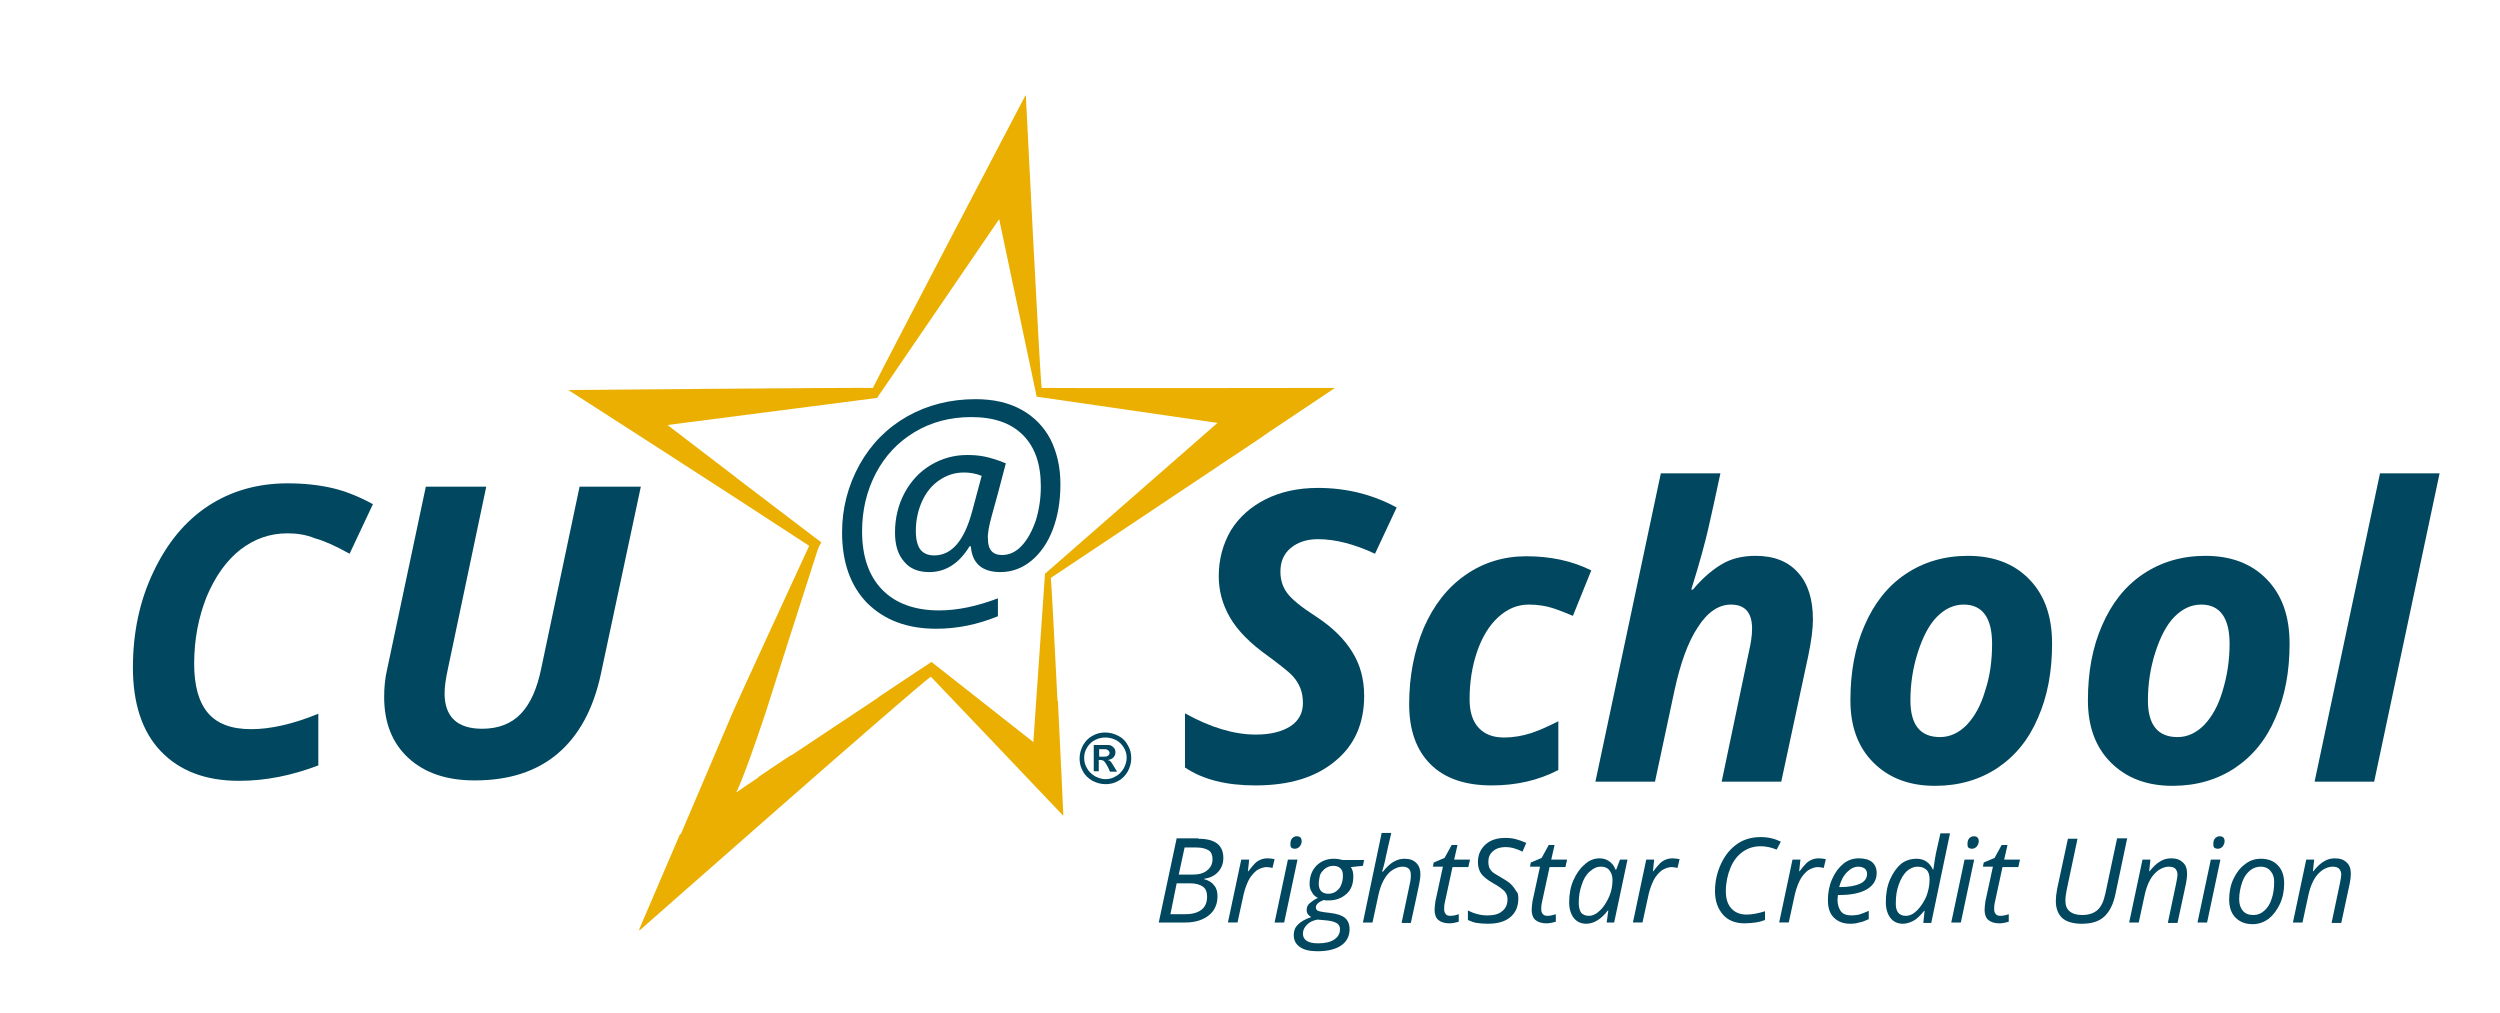
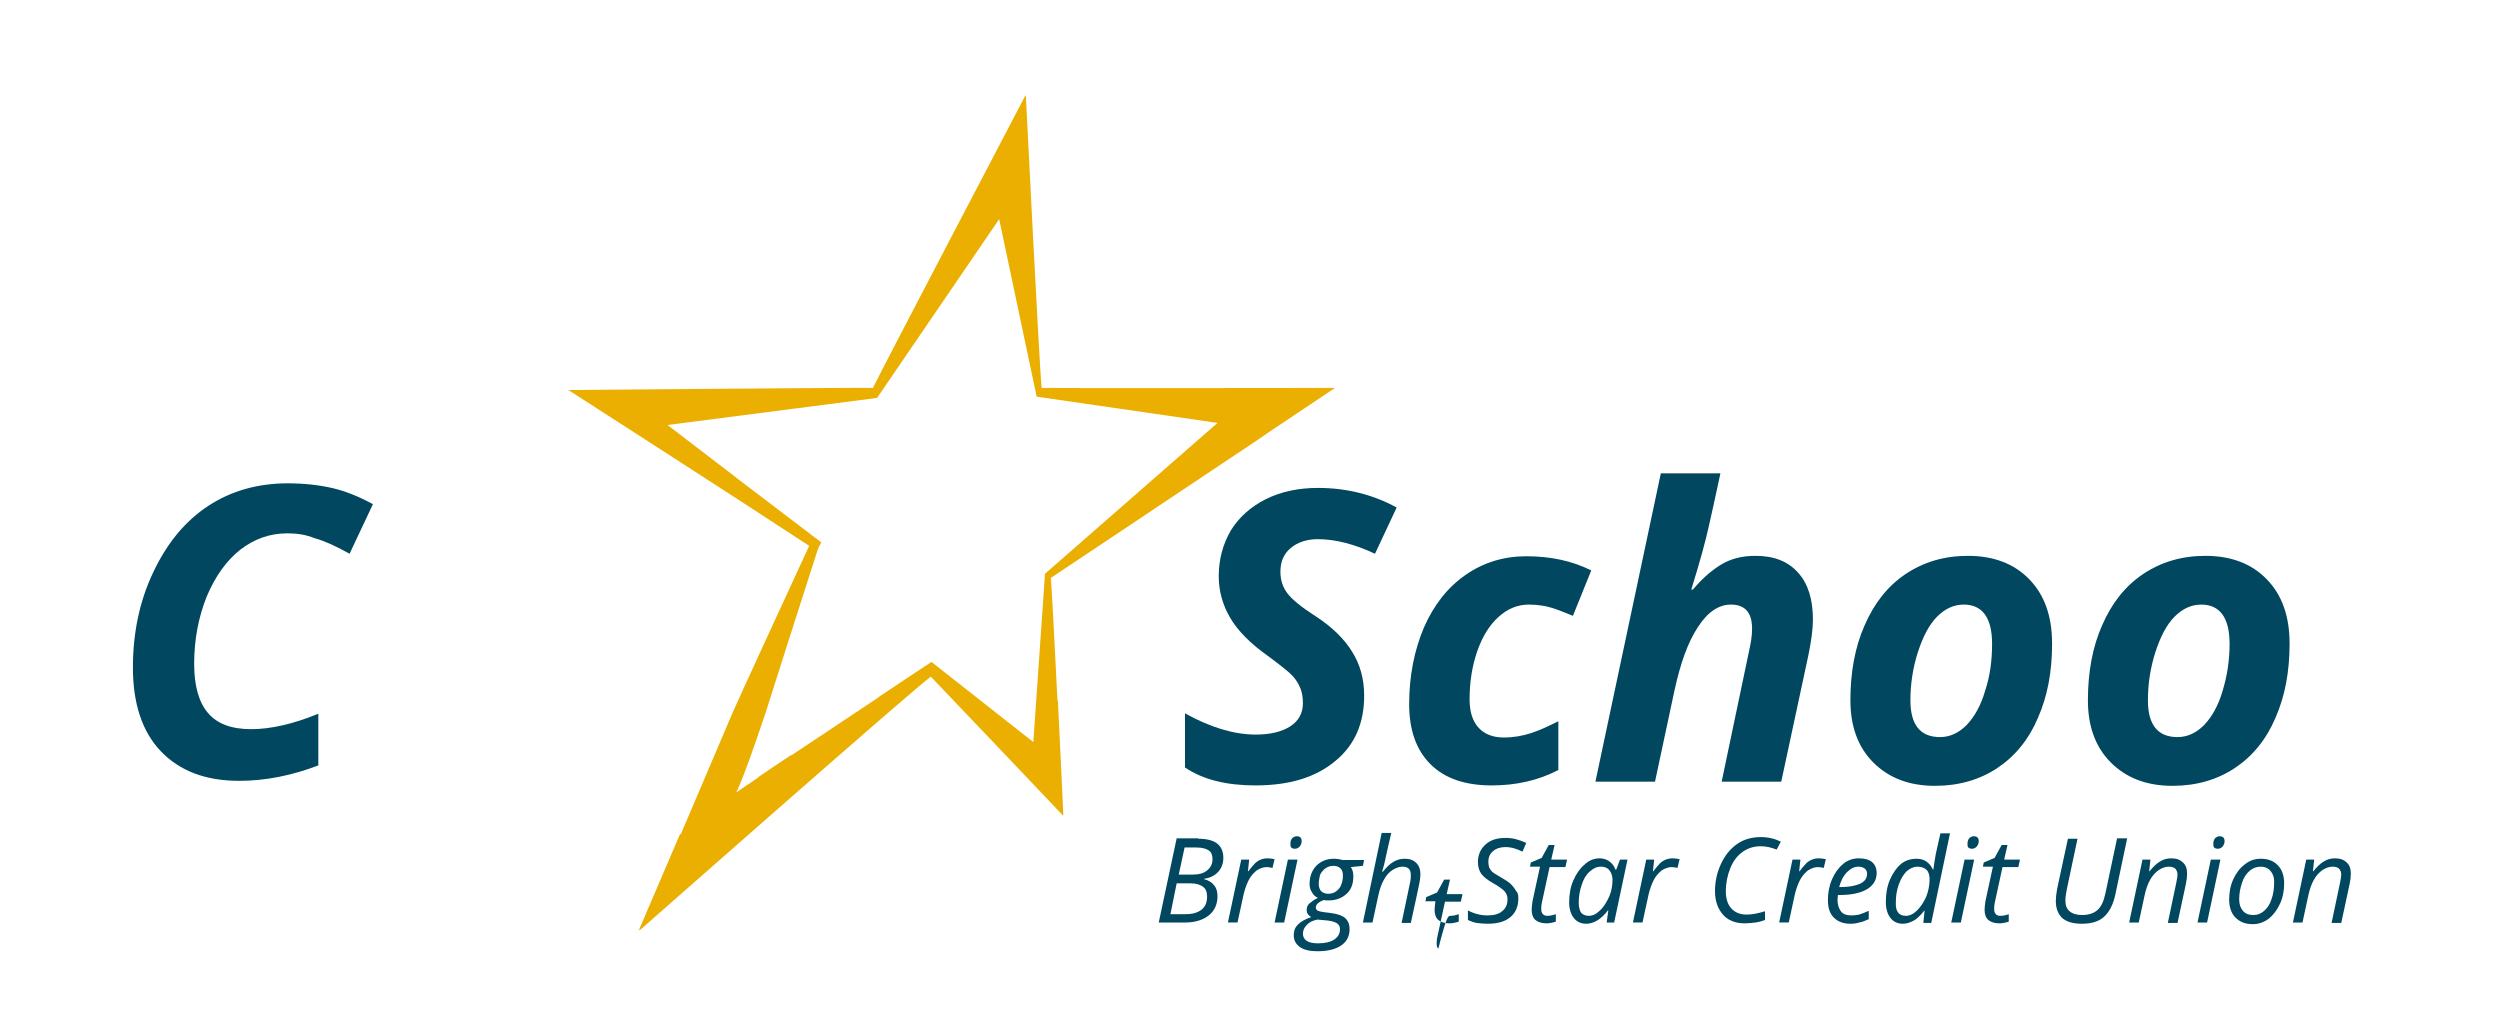
<svg xmlns="http://www.w3.org/2000/svg" version="1.1" id="Layer_1" x="0px" y="0px" viewBox="0 0 600 243" style="enable-background:new 0 0 600 243;" xml:space="preserve">
  <style type="text/css">
	.st0{fill:#00475F;}
	.st1{fill:#EAAF00;}
</style>
  <g>
    <g>
      <path class="st0" d="M69,128c-4.2,0-7.9,1.3-11.3,3.9c-3.3,2.6-6,6.3-8.1,11.3c-2,5-3,10.4-3,16.1c0,5.3,1.1,9.2,3.3,11.8    c2.2,2.6,5.6,3.9,10.4,3.9c4.6,0,10-1.2,16.1-3.7v12.4c-6.3,2.4-12.6,3.7-19,3.7c-8.1,0-14.3-2.4-18.8-7.1    c-4.5-4.7-6.7-11.5-6.7-20.1c0-8.3,1.6-16,4.9-22.9c3.3-7,7.7-12.3,13.2-15.9c5.5-3.6,11.9-5.4,19-5.4c4,0,7.5,0.4,10.6,1.1    c3.1,0.7,6.4,2,9.9,3.9l-5.6,11.9c-3.4-1.9-6.1-3.1-8.3-3.7C73.4,128.3,71.2,128,69,128z" />
-       <path class="st0" d="M153.8,116.8l-9.6,45c-1.8,8.4-5.3,14.8-10.4,19.1c-5.1,4.3-11.7,6.4-19.9,6.4c-6.7,0-12-1.8-15.9-5.4    c-3.9-3.6-5.8-8.5-5.8-14.6c0-2.3,0.2-4.5,0.7-6.6l9.3-43.9h14.5l-9.2,43.7c-0.5,2.3-0.8,4.3-0.8,5.9c0,5.6,3,8.5,9,8.5    c3.9,0,7-1.2,9.3-3.6s3.9-6,4.9-10.9l9.2-43.6H153.8z" />
    </g>
  </g>
  <g>
    <path class="st0" d="M327.4,167c0,6.6-2.3,11.9-7,15.7c-4.7,3.9-11,5.8-19.1,5.8c-7,0-12.6-1.4-16.9-4.3v-13   c6.1,3.4,11.8,5.1,17,5.1c3.5,0,6.3-0.7,8.3-2c2-1.3,3-3.2,3-5.5c0-1.4-0.2-2.6-0.6-3.6c-0.4-1-1-2-1.8-2.9   c-0.8-0.9-2.8-2.5-5.9-4.8c-4.4-3.1-7.4-6.2-9.2-9.3c-1.8-3.1-2.7-6.4-2.7-9.9c0-4.1,1-7.7,2.9-11c2-3.2,4.8-5.7,8.4-7.5   c3.6-1.8,7.8-2.7,12.5-2.7c6.9,0,13.2,1.6,18.9,4.7l-5.2,11.1c-4.9-2.3-9.5-3.5-13.7-3.5c-2.6,0-4.8,0.7-6.5,2.1   c-1.7,1.4-2.5,3.3-2.5,5.7c0,1.9,0.5,3.6,1.6,5.1s3.4,3.4,7,5.7c3.8,2.5,6.7,5.3,8.6,8.4C326.4,159.4,327.4,162.9,327.4,167z" />
    <path class="st0" d="M358,188.5c-6.4,0-11.3-1.7-14.7-5.1s-5.1-8.2-5.1-14.4c0-6.7,1.2-12.8,3.5-18.3c2.4-5.5,5.7-9.7,10-12.7   c4.3-3,9.2-4.5,14.6-4.5c5.8,0,11,1.1,15.6,3.4l-4.4,10.9c-1.7-0.7-3.4-1.4-5-1.9c-1.6-0.5-3.5-0.8-5.6-0.8c-2.7,0-5.1,1-7.3,3   c-2.2,2-3.9,4.8-5.1,8.3c-1.2,3.5-1.8,7.3-1.8,11.4c0,3,0.7,5.3,2.2,6.9c1.4,1.5,3.4,2.3,6,2.3c2.4,0,4.6-0.4,6.7-1.1   c2.1-0.7,4.2-1.7,6.4-2.8v11.7C369.2,187.3,363.9,188.5,358,188.5z" />
    <path class="st0" d="M427.5,187.6h-14.3l6.5-31c0.5-2.2,0.8-4,0.8-5.7c0-3.9-1.7-5.8-5.1-5.8c-2.9,0-5.6,1.8-7.9,5.4   c-2.4,3.6-4.2,8.7-5.6,15.1l-4.7,22h-14.3l15.7-74h14.3c-1.2,5.7-2.2,10.1-2.9,13.2c-0.7,3.1-2,8-4.1,14.7h0.4   c2-2.4,4.2-4.4,6.6-5.9c2.4-1.5,5.2-2.2,8.4-2.2c4.4,0,7.8,1.3,10.2,4c2.4,2.6,3.6,6.4,3.6,11.3c0,2.3-0.4,5.2-1.1,8.6L427.5,187.6   z" />
    <path class="st0" d="M492.5,154.5c0,6.7-1.1,12.6-3.4,17.8c-2.2,5.2-5.5,9.2-9.7,12c-4.2,2.8-9.2,4.3-15,4.3   c-6.2,0-11.1-1.9-14.8-5.6c-3.7-3.7-5.5-8.7-5.5-14.9c0-6.8,1.1-12.8,3.4-18c2.3-5.3,5.5-9.4,9.8-12.3c4.3-2.9,9.3-4.4,15-4.4   c6.2,0,11.1,1.9,14.7,5.6C490.7,142.8,492.5,147.9,492.5,154.5z M478.1,154.5c0-6.2-2.3-9.4-6.8-9.4c-2.4,0-4.5,1-6.4,2.9   c-1.9,1.9-3.4,4.8-4.6,8.5c-1.2,3.7-1.8,7.6-1.8,11.6c0,5.9,2.4,8.8,7.1,8.8c2.4,0,4.5-1,6.4-2.9c1.9-2,3.4-4.7,4.4-8.1   C477.6,162.3,478.1,158.6,478.1,154.5z" />
    <path class="st0" d="M549.5,154.5c0,6.7-1.1,12.6-3.4,17.8c-2.2,5.2-5.5,9.2-9.7,12c-4.2,2.8-9.2,4.3-15,4.3   c-6.2,0-11.1-1.9-14.8-5.6c-3.7-3.7-5.5-8.7-5.5-14.9c0-6.8,1.1-12.8,3.4-18c2.3-5.3,5.5-9.4,9.8-12.3c4.3-2.9,9.3-4.4,15-4.4   c6.2,0,11.1,1.9,14.7,5.6C547.7,142.8,549.5,147.9,549.5,154.5z M535.1,154.5c0-6.2-2.3-9.4-6.8-9.4c-2.4,0-4.5,1-6.4,2.9   c-1.9,1.9-3.4,4.8-4.6,8.5c-1.2,3.7-1.8,7.6-1.8,11.6c0,5.9,2.4,8.8,7.1,8.8c2.4,0,4.5-1,6.4-2.9c1.9-2,3.4-4.7,4.4-8.1   C534.5,162.3,535.1,158.6,535.1,154.5z" />
-     <path class="st0" d="M569.8,187.6h-14.3l15.7-74h14.3L569.8,187.6z" />
  </g>
  <g>
    <path class="st0" d="M287.6,201.3c4,0,6,1.5,6,4.6c0,1.3-0.4,2.4-1.2,3.3c-0.8,0.9-1.9,1.5-3.4,1.7v0.1c1.1,0.3,1.9,0.8,2.4,1.5   c0.6,0.7,0.8,1.6,0.8,2.6c0,1.9-0.7,3.5-2.1,4.6s-3.3,1.7-5.6,1.7h-6.4l4.3-20.2H287.6z M280.9,219.4h3.7c1.7,0,2.9-0.4,3.8-1.1   c0.9-0.7,1.3-1.8,1.3-3.1c0-1.1-0.3-1.9-1-2.4s-1.7-0.8-3-0.8h-3.3L280.9,219.4z M282.9,209.9h3.4c1.4,0,2.6-0.3,3.4-1   c0.9-0.7,1.3-1.6,1.3-2.7c0-1-0.3-1.7-0.9-2.1s-1.6-0.7-2.9-0.7h-2.9L282.9,209.9z" />
    <path class="st0" d="M304.2,206c0.6,0,1.2,0.1,1.7,0.2l-0.5,2.1c-0.5-0.1-1-0.2-1.4-0.2c-0.8,0-1.6,0.3-2.4,0.8   c-0.7,0.6-1.4,1.3-1.9,2.3c-0.5,1-0.9,2.1-1.2,3.3l-1.5,6.9h-2.3l3.2-15.1h1.9l-0.3,2.8h0.1c0.7-0.9,1.2-1.5,1.6-1.9   c0.4-0.4,0.9-0.7,1.4-0.9S303.6,206,304.2,206z" />
    <path class="st0" d="M308.2,221.4h-2.3l3.2-15.1h2.3L308.2,221.4z M309.7,202.5c0-0.5,0.1-0.9,0.4-1.3c0.3-0.3,0.7-0.5,1.1-0.5   c0.8,0,1.2,0.4,1.2,1.2c0,0.5-0.2,0.9-0.5,1.3c-0.3,0.3-0.7,0.5-1.1,0.5c-0.4,0-0.7-0.1-0.9-0.3S309.7,202.9,309.7,202.5z" />
    <path class="st0" d="M327.4,206.3l-0.3,1.5l-2.9,0.3c0.4,0.6,0.6,1.3,0.6,2.2c0,1.8-0.5,3.2-1.6,4.2c-1.1,1-2.5,1.6-4.3,1.6   c-0.5,0-0.9,0-1.2-0.1c-1.3,0.5-1.9,1.1-1.9,1.8c0,0.4,0.2,0.6,0.5,0.8c0.3,0.1,0.7,0.2,1.3,0.3l1.6,0.2c1.7,0.2,2.9,0.6,3.6,1.2   s1.1,1.5,1.1,2.7c0,1.7-0.7,3-2,3.9c-1.3,0.9-3.2,1.4-5.7,1.4c-1.8,0-3.2-0.3-4.2-1s-1.5-1.6-1.5-2.9c0-1,0.3-1.8,1-2.5   c0.7-0.7,1.7-1.3,3.2-1.8c-0.7-0.4-1.1-0.9-1.1-1.7c0-0.6,0.2-1.2,0.7-1.6s1.1-0.9,2-1.3c-0.6-0.3-1.1-0.7-1.4-1.3   c-0.4-0.6-0.6-1.2-0.6-2c0-1.8,0.5-3.2,1.6-4.4c1.1-1.1,2.5-1.7,4.2-1.7c0.7,0,1.4,0.1,2.1,0.3H327.4z M312.7,224.1   c0,0.7,0.3,1.3,0.9,1.7c0.6,0.4,1.5,0.6,2.7,0.6c1.7,0,3-0.3,3.9-0.9c0.9-0.6,1.4-1.4,1.4-2.5c0-0.6-0.2-1-0.7-1.4   c-0.5-0.3-1.3-0.6-2.5-0.7l-2.2-0.2c-1.1,0.2-1.9,0.6-2.5,1.2C313,222.6,312.7,223.3,312.7,224.1z M316.5,212.1   c0,0.8,0.2,1.4,0.6,1.8c0.4,0.4,1,0.6,1.7,0.6c0.7,0,1.4-0.2,1.9-0.6c0.5-0.4,1-0.9,1.2-1.6c0.3-0.7,0.4-1.4,0.4-2.2   c0-0.8-0.2-1.3-0.6-1.7s-1-0.6-1.7-0.6c-0.7,0-1.3,0.2-1.9,0.6c-0.5,0.4-1,0.9-1.3,1.6C316.7,210.6,316.5,211.3,316.5,212.1z" />
    <path class="st0" d="M336.4,221.4l2-9.5c0.2-0.9,0.2-1.5,0.2-1.9c0-1.4-0.7-2-2-2c-0.8,0-1.6,0.3-2.4,0.8c-0.8,0.5-1.5,1.3-2.1,2.4   s-1,2.3-1.3,3.7l-1.4,6.5h-2.3l4.5-21.5h2.3c-0.2,0.8-0.3,1.5-0.5,2.2c-0.2,0.7-0.3,1.4-0.5,2.2c-0.2,0.7-0.3,1.5-0.5,2.3   s-0.4,1.7-0.7,2.6h0.2c0.9-1.1,1.7-1.9,2.6-2.4s1.7-0.7,2.6-0.7c1.2,0,2.1,0.3,2.8,1s1,1.6,1,2.8c0,0.6-0.1,1.3-0.3,2.3   c-0.4,1.8-1,4.9-2,9.3H336.4z" />
-     <path class="st0" d="M348.1,219.8c0.5,0,1.2-0.1,2-0.4v1.8c-0.3,0.1-0.7,0.2-1.2,0.3c-0.5,0.1-0.8,0.1-1.1,0.1   c-1.1,0-2-0.3-2.6-0.8c-0.6-0.5-0.9-1.4-0.9-2.4c0-0.6,0.1-1.3,0.2-2.1l1.8-8.3h-2.4l0.2-1l2.6-1.1l1.7-3.1h1.4l-0.8,3.5h3.8   l-0.4,1.8h-3.8l-1.8,8.3c-0.2,0.8-0.2,1.4-0.2,1.8c0,0.5,0.1,0.9,0.4,1.2C347.2,219.7,347.6,219.8,348.1,219.8z" />
+     <path class="st0" d="M348.1,219.8c0.5,0,1.2-0.1,2-0.4v1.8c-0.3,0.1-0.7,0.2-1.2,0.3c-0.5,0.1-0.8,0.1-1.1,0.1   c-1.1,0-2-0.3-2.6-0.8c-0.6-0.5-0.9-1.4-0.9-2.4c0-0.6,0.1-1.3,0.2-2.1h-2.4l0.2-1l2.6-1.1l1.7-3.1h1.4l-0.8,3.5h3.8   l-0.4,1.8h-3.8l-1.8,8.3c-0.2,0.8-0.2,1.4-0.2,1.8c0,0.5,0.1,0.9,0.4,1.2C347.2,219.7,347.6,219.8,348.1,219.8z" />
    <path class="st0" d="M364.4,215.6c0,1.9-0.6,3.4-1.9,4.5c-1.3,1.1-3.1,1.6-5.5,1.6c-1,0-1.8-0.1-2.6-0.2c-0.7-0.1-1.4-0.4-2.1-0.7   v-2.3c1.5,0.8,3.1,1.2,4.7,1.2c1.5,0,2.7-0.3,3.5-1c0.9-0.7,1.3-1.6,1.3-2.9c0-0.7-0.2-1.3-0.7-1.9c-0.5-0.5-1.4-1.2-2.7-1.9   c-1.4-0.8-2.4-1.6-2.9-2.3s-0.8-1.7-0.8-2.8c0-1.7,0.6-3.1,1.8-4.2c1.2-1.1,2.8-1.6,4.8-1.6c0.9,0,1.8,0.1,2.5,0.3   c0.8,0.2,1.6,0.5,2.5,0.9l-0.9,2.1c-0.6-0.3-1.3-0.6-2-0.8s-1.4-0.3-2.1-0.3c-1.2,0-2.2,0.3-3,1s-1.1,1.5-1.1,2.6   c0,0.5,0.1,0.9,0.2,1.3c0.2,0.4,0.4,0.7,0.7,1s1,0.7,2,1.3c1.4,0.8,2.3,1.4,2.7,1.9c0.5,0.5,0.8,1,1.1,1.5   C364.3,214.2,364.4,214.9,364.4,215.6z" />
    <path class="st0" d="M371.4,219.8c0.5,0,1.2-0.1,2-0.4v1.8c-0.3,0.1-0.7,0.2-1.2,0.3c-0.5,0.1-0.8,0.1-1.1,0.1   c-1.1,0-2-0.3-2.6-0.8c-0.6-0.5-0.9-1.4-0.9-2.4c0-0.6,0.1-1.3,0.2-2.1l1.8-8.3h-2.4l0.2-1l2.6-1.1l1.7-3.1h1.4l-0.8,3.5h3.8   l-0.4,1.8h-3.8l-1.8,8.3c-0.2,0.8-0.2,1.4-0.2,1.8c0,0.5,0.1,0.9,0.4,1.2C370.6,219.7,370.9,219.8,371.4,219.8z" />
    <path class="st0" d="M383.9,206c0.8,0,1.6,0.2,2.3,0.7s1.2,1.1,1.5,2h0.2l0.9-2.4h1.8l-3.2,15.1h-1.8l0.4-2.9h-0.1   c-1.6,2.1-3.4,3.2-5.2,3.2c-1.3,0-2.3-0.5-3-1.4c-0.7-0.9-1.1-2.2-1.1-3.7c0-1.9,0.3-3.7,1-5.3c0.7-1.6,1.6-2.9,2.7-3.8   C381.3,206.5,382.6,206,383.9,206z M381.3,219.8c0.9,0,1.8-0.4,2.7-1.3c0.9-0.8,1.6-2,2.2-3.3c0.6-1.4,0.8-2.7,0.8-4.1   c0-0.9-0.3-1.7-0.8-2.3s-1.2-0.8-2-0.8c-1,0-1.8,0.4-2.7,1.2s-1.5,1.9-1.9,3.2c-0.5,1.4-0.7,2.8-0.7,4.3c0,1,0.2,1.8,0.6,2.4   C379.9,219.5,380.5,219.8,381.3,219.8z" />
    <path class="st0" d="M401.4,206c0.6,0,1.2,0.1,1.7,0.2l-0.5,2.1c-0.5-0.1-1-0.2-1.4-0.2c-0.8,0-1.6,0.3-2.4,0.8   c-0.7,0.6-1.4,1.3-1.9,2.3c-0.5,1-0.9,2.1-1.2,3.3l-1.5,6.9h-2.3l3.2-15.1h1.9l-0.3,2.8h0.1c0.7-0.9,1.2-1.5,1.6-1.9   c0.4-0.4,0.9-0.7,1.4-0.9C400.3,206.1,400.9,206,401.4,206z" />
    <path class="st0" d="M422.6,203.1c-1.6,0-3,0.4-4.3,1.3c-1.3,0.9-2.3,2.2-3,3.9c-0.7,1.7-1.1,3.6-1.1,5.6c0,1.7,0.4,3.1,1.3,4.1   c0.9,1,2.1,1.5,3.7,1.5c1.3,0,2.8-0.3,4.4-0.8v2.1c-0.8,0.3-1.5,0.5-2.3,0.6c-0.7,0.1-1.6,0.2-2.6,0.2c-2.2,0-4-0.7-5.2-2.1   s-1.9-3.2-1.9-5.6c0-2.4,0.5-4.6,1.5-6.7s2.3-3.6,3.9-4.7c1.6-1.1,3.5-1.6,5.6-1.6c1.8,0,3.4,0.4,4.8,1.1l-1,1.9   C425.1,203.4,423.9,203.1,422.6,203.1z" />
    <path class="st0" d="M436.5,206c0.6,0,1.2,0.1,1.7,0.2l-0.5,2.1c-0.5-0.1-1-0.2-1.4-0.2c-0.8,0-1.6,0.3-2.4,0.8   c-0.7,0.6-1.4,1.3-1.9,2.3c-0.5,1-0.9,2.1-1.2,3.3l-1.5,6.9h-2.3l3.2-15.1h1.9l-0.3,2.8h0.1c0.7-0.9,1.2-1.5,1.6-1.9   c0.4-0.4,0.9-0.7,1.4-0.9C435.4,206.1,435.9,206,436.5,206z" />
    <path class="st0" d="M444.1,221.7c-1.7,0-3-0.5-4-1.5c-1-1-1.4-2.4-1.4-4.2c0-1.7,0.3-3.4,1-5c0.7-1.6,1.6-2.8,2.7-3.7   c1.1-0.9,2.4-1.3,3.7-1.3c1.4,0,2.5,0.3,3.2,0.9s1.1,1.5,1.1,2.6c0,1.7-0.8,3-2.3,3.9c-1.5,0.9-3.7,1.4-6.5,1.4h-0.5l-0.1,1.1   c0,1.2,0.3,2.1,0.8,2.8s1.4,1,2.6,1c0.6,0,1.2-0.1,1.8-0.2c0.6-0.2,1.4-0.5,2.3-0.9v2c-0.9,0.4-1.6,0.7-2.3,0.8   C445.6,221.6,444.9,221.7,444.1,221.7z M446,208c-0.9,0-1.8,0.4-2.7,1.3s-1.5,2.1-1.9,3.6h0.2c2.1,0,3.7-0.3,4.8-0.8   c1.1-0.5,1.7-1.3,1.7-2.4c0-0.5-0.2-0.9-0.5-1.2C447.2,208.2,446.7,208,446,208z" />
    <path class="st0" d="M460,206.1c1.8,0,3.1,0.9,3.9,2.6h0.1c0.2-1.4,0.4-2.7,0.6-3.8l1.1-4.9h2.3l-4.5,21.5h-1.9l0.3-2.9h-0.1   c-0.9,1.1-1.8,2-2.6,2.4s-1.6,0.7-2.5,0.7c-1.3,0-2.3-0.5-3-1.4s-1.1-2.2-1.1-3.8c0-2,0.3-3.8,1-5.4s1.6-2.9,2.7-3.8   C457.3,206.5,458.6,206.1,460,206.1z M457.4,219.8c0.9,0,1.8-0.4,2.7-1.3s1.6-2,2.2-3.3c0.5-1.3,0.8-2.7,0.8-4.1   c0-1-0.2-1.8-0.7-2.3c-0.5-0.5-1.2-0.8-2.2-0.8c-0.9,0-1.8,0.4-2.6,1.1c-0.8,0.8-1.4,1.8-1.9,3.2s-0.7,2.8-0.7,4.3   C454.9,218.7,455.7,219.8,457.4,219.8z" />
    <path class="st0" d="M470.6,221.4h-2.3l3.2-15.1h2.3L470.6,221.4z M472.2,202.5c0-0.5,0.1-0.9,0.4-1.3c0.3-0.3,0.7-0.5,1.1-0.5   c0.8,0,1.2,0.4,1.2,1.2c0,0.5-0.2,0.9-0.5,1.3c-0.3,0.3-0.7,0.5-1.1,0.5c-0.4,0-0.7-0.1-0.9-0.3S472.2,202.9,472.2,202.5z" />
    <path class="st0" d="M480.1,219.8c0.5,0,1.2-0.1,2-0.4v1.8c-0.3,0.1-0.7,0.2-1.2,0.3c-0.5,0.1-0.8,0.1-1.1,0.1   c-1.1,0-2-0.3-2.6-0.8c-0.6-0.5-0.9-1.4-0.9-2.4c0-0.6,0.1-1.3,0.2-2.1l1.8-8.3h-2.4l0.2-1l2.6-1.1l1.7-3.1h1.4l-0.8,3.5h3.8   l-0.4,1.8h-3.8l-1.8,8.3c-0.2,0.8-0.2,1.4-0.2,1.8c0,0.5,0.1,0.9,0.4,1.2C479.3,219.7,479.6,219.8,480.1,219.8z" />
    <path class="st0" d="M510.5,201.3l-2.8,13.3c-0.5,2.4-1.4,4.2-2.7,5.4c-1.3,1.2-3.1,1.7-5.4,1.7c-2.1,0-3.7-0.5-4.7-1.4   c-1-1-1.5-2.3-1.5-4.1c0-0.7,0.1-1.7,0.3-2.8l2.6-12.1h2.3l-2.6,12.3c-0.2,1-0.3,1.8-0.3,2.6c0,1.1,0.3,1.9,1,2.5   c0.7,0.6,1.7,0.9,3,0.9c1.6,0,2.8-0.4,3.7-1.2c0.9-0.8,1.5-2.1,1.9-4l2.8-13.2H510.5z" />
    <path class="st0" d="M520.3,221.4l2-9.5c0.2-1,0.3-1.6,0.3-2c0-0.6-0.2-1-0.5-1.4c-0.3-0.3-0.8-0.5-1.6-0.5c-0.8,0-1.6,0.3-2.4,0.8   c-0.8,0.6-1.5,1.3-2.1,2.4s-1,2.3-1.3,3.7l-1.4,6.5H511l3.2-15.1h1.9l-0.3,2.8h0.1c0.9-1.1,1.7-1.9,2.6-2.4   c0.8-0.5,1.7-0.7,2.6-0.7c1.2,0,2.1,0.3,2.8,1c0.7,0.6,1,1.5,1,2.7c0,0.7-0.1,1.6-0.3,2.5l-2,9.3H520.3z" />
    <path class="st0" d="M529.7,221.4h-2.3l3.2-15.1h2.3L529.7,221.4z M531.2,202.5c0-0.5,0.1-0.9,0.4-1.3c0.3-0.3,0.7-0.5,1.1-0.5   c0.8,0,1.2,0.4,1.2,1.2c0,0.5-0.2,0.9-0.5,1.3c-0.3,0.3-0.7,0.5-1.1,0.5c-0.4,0-0.7-0.1-0.9-0.3S531.2,202.9,531.2,202.5z" />
    <path class="st0" d="M542.6,206.1c1.7,0,3.1,0.5,4.1,1.6c1,1,1.5,2.5,1.5,4.3c0,1.7-0.3,3.4-1,4.9s-1.6,2.7-2.7,3.6   c-1.1,0.8-2.4,1.3-3.8,1.3c-1.8,0-3.1-0.5-4.2-1.6c-1-1-1.5-2.5-1.5-4.3c0-1.7,0.3-3.4,1-4.9c0.7-1.5,1.6-2.7,2.7-3.5   C539.9,206.5,541.2,206.1,542.6,206.1z M545.8,211.6c0-1.1-0.3-1.9-0.9-2.6c-0.6-0.7-1.4-1-2.3-1c-1,0-1.9,0.3-2.7,1   c-0.8,0.7-1.4,1.6-1.8,2.8c-0.4,1.2-0.7,2.6-0.7,4c0,1.2,0.3,2.1,0.9,2.8s1.4,1,2.5,1c1,0,1.8-0.3,2.6-1s1.4-1.6,1.8-2.9   C545.6,214.6,545.8,213.2,545.8,211.6z" />
    <path class="st0" d="M559.6,221.4l2-9.5c0.2-1,0.3-1.6,0.3-2c0-0.6-0.2-1-0.5-1.4c-0.3-0.3-0.8-0.5-1.6-0.5c-0.8,0-1.6,0.3-2.4,0.8   c-0.8,0.6-1.5,1.3-2.1,2.4s-1,2.3-1.3,3.7l-1.4,6.5h-2.3l3.2-15.1h1.9l-0.3,2.8h0.1c0.9-1.1,1.7-1.9,2.6-2.4   c0.8-0.5,1.7-0.7,2.6-0.7c1.2,0,2.1,0.3,2.8,1c0.7,0.6,1,1.5,1,2.7c0,0.7-0.1,1.6-0.3,2.5l-2,9.3H559.6z" />
  </g>
  <g>
    <path class="st1" d="M320.4,93.1L320.4,93.1c0,0-66.7,0.1-70.4,0c-0.5-3.9-3.8-70.2-3.8-70.2s0,0.1-0.1,0.1c0-0.1,0-0.1,0-0.1   s-34.7,66.2-36.6,70.2c-4.6-0.1-72.9,0.5-72.9,0.5l0,0c-0.1,0-0.2,0-0.2,0s40,25.7,57.8,37.4c-4,8.7-17.4,37.7-18.4,40.1   c-4.3,10-8.6,20.3-12.4,29.1h-0.2c-5.7,13.3-9.9,23.1-9.9,23.1s0.1-0.1,0.3-0.3c-0.1,0.1-0.1,0.3-0.1,0.3s65.9-58.1,69.9-60.9   c1.2,1.2,31.7,33.3,31.7,33.3s0-0.1,0-0.1c0,0,0.1,0.1,0.1,0.1s-0.6-13.6-1.3-27.5c0,0,0,0-0.1,0c-0.7-13.7-1.4-27.6-1.6-29.5   c1.9-1.3,23-15.3,41.2-27.5h0c4-2.7,7.9-5.2,11.3-7.6C313.8,97.5,320.4,93.1,320.4,93.1L320.4,93.1z M239.8,52.6l9,42.6l43.4,6.3   l-41.4,36.2l-2.8,40.4l-24.4-19.2c0,0,0,0-0.1,0l0,0c0,0-5.5,3.6-12.8,8.5c0,0,0.1,0,0.1,0c-6.3,4.2-14.1,9.4-20.9,13.9   c0,0,0-0.1,0-0.1c-2.9,1.9-5.6,3.7-7.9,5.3c0,0,0,0,0,0.1c-2.1,1.4-3.9,2.6-5.3,3.6c1.8-3.8,4.3-11,7-19   c0.5-1.6,9.6-30.2,12.4-38.8l0,0l0.4-1.1l0.6-1.1l-0.2-0.2l0,0l-1.6-1.2l0,0l-18.8-14.3c0.1,0.1,0.2,0.1,0.3,0.2l-16.6-12.7   l50.3-6.5" />
  </g>
  <g>
-     <path class="st0" d="M254.5,116.2c0,4-0.6,7.6-1.8,10.8c-1.2,3.2-3,5.8-5.2,7.6c-2.2,1.8-4.7,2.7-7.4,2.7c-4.4,0-6.8-2.1-7.1-6.2   h-0.3c-2.5,4.1-5.7,6.2-9.7,6.2c-2.6,0-4.6-0.8-6-2.5c-1.5-1.7-2.2-4-2.2-7c0-3.5,0.8-6.7,2.3-9.5s3.6-5.1,6.3-6.7   c2.7-1.6,5.6-2.4,8.7-2.4c1.5,0,2.9,0.1,4.3,0.4c1.4,0.3,3.1,0.8,5,1.6c-1.4,5.4-2.5,9.5-3.3,12.3c-0.8,2.8-1.1,4.7-1,5.8   c0,2.6,1.1,3.9,3.4,3.9c1.7,0,3.3-0.7,4.7-2.2c1.4-1.5,2.5-3.5,3.4-6.1c0.8-2.6,1.2-5.3,1.2-8.2c0-5.3-1.4-9.4-4.3-12.3   s-7-4.3-12.4-4.3c-5.1,0-9.6,1.2-13.6,3.6c-4,2.4-7.1,5.7-9.3,9.9c-2.2,4.2-3.3,8.9-3.3,13.9c0,6,1.6,10.7,4.8,14   c3.2,3.3,7.8,5,13.7,5c4.4,0,9.1-1,14.1-2.9v4.3c-4.9,2-9.8,3-14.8,3c-7,0-12.5-2.1-16.6-6.2c-4-4.1-6-9.8-6-16.9   c0-5.8,1.4-11.2,4.2-16.3c2.8-5,6.7-8.9,11.5-11.6c4.8-2.7,10.3-4.1,16.3-4.1c4.3,0,7.9,0.8,11,2.5c3.1,1.7,5.4,4.1,7,7.1   C253.7,108.6,254.5,112.2,254.5,116.2z M231.3,113.4c-2.1,0-4,0.6-5.8,1.8c-1.8,1.2-3.2,2.9-4.2,5.1c-1,2.2-1.5,4.6-1.5,7.1   c0,2.1,0.4,3.6,1.1,4.5c0.7,0.9,1.8,1.4,3.3,1.4c4.2,0,7.2-3.5,9.1-10.5l2.3-8.6C234.1,113.6,232.7,113.4,231.3,113.4z" />
-   </g>
+     </g>
  <g>
    <g>
-       <path class="st0" d="M265.3,175.8c1.1,0,2.1,0.3,3.1,0.8c1,0.5,1.8,1.3,2.3,2.3c0.6,1,0.8,2,0.8,3.1c0,1.1-0.3,2.1-0.8,3.1    c-0.6,1-1.3,1.8-2.3,2.3c-1,0.6-2,0.8-3.1,0.8c-1.1,0-2.1-0.3-3.1-0.8c-1-0.6-1.8-1.3-2.3-2.3c-0.6-1-0.8-2-0.8-3.1    c0-1.1,0.3-2.1,0.8-3.1c0.6-1,1.3-1.8,2.3-2.3C263.2,176,264.2,175.8,265.3,175.8z M265.3,177c-0.9,0-1.7,0.2-2.5,0.6    c-0.8,0.4-1.4,1-1.9,1.8c-0.5,0.8-0.7,1.6-0.7,2.5c0,0.9,0.2,1.7,0.7,2.5c0.4,0.8,1.1,1.4,1.9,1.9c0.8,0.4,1.6,0.7,2.5,0.7    c0.9,0,1.7-0.2,2.5-0.7c0.8-0.4,1.4-1.1,1.9-1.9c0.4-0.8,0.7-1.6,0.7-2.5c0-0.9-0.2-1.7-0.7-2.5c-0.5-0.8-1.1-1.4-1.9-1.8    C267,177.2,266.1,177,265.3,177z M262.5,185.4v-6.6h1.3c1.3,0,2,0,2.1,0c0.4,0,0.8,0.1,1,0.3c0.2,0.1,0.5,0.4,0.6,0.6    c0.2,0.3,0.2,0.6,0.2,0.9c0,0.5-0.2,0.9-0.5,1.2c-0.3,0.3-0.7,0.5-1.3,0.6c0.2,0.1,0.4,0.2,0.5,0.2c0.1,0.1,0.3,0.3,0.4,0.5    c0.1,0.1,0.2,0.3,0.5,0.8l0.8,1.3h-1.7l-0.5-1.1c-0.4-0.7-0.7-1.2-0.9-1.4c-0.2-0.2-0.6-0.3-0.9-0.3h-0.4v2.7H262.5z M263.8,181.6    h0.5c0.8,0,1.2,0,1.4-0.1c0.2-0.1,0.3-0.2,0.4-0.3c0.1-0.1,0.2-0.3,0.2-0.5c0-0.2-0.1-0.3-0.2-0.5c-0.1-0.1-0.3-0.2-0.4-0.3    c-0.2-0.1-0.7-0.1-1.4-0.1h-0.5V181.6z" />
-     </g>
+       </g>
  </g>
  <g>
</g>
  <g>
</g>
  <g>
</g>
  <g>
</g>
  <g>
</g>
  <g>
</g>
  <g>
</g>
  <g>
</g>
  <g>
</g>
  <g>
</g>
  <g>
</g>
  <g>
</g>
  <g>
</g>
  <g>
</g>
  <g>
</g>
</svg>